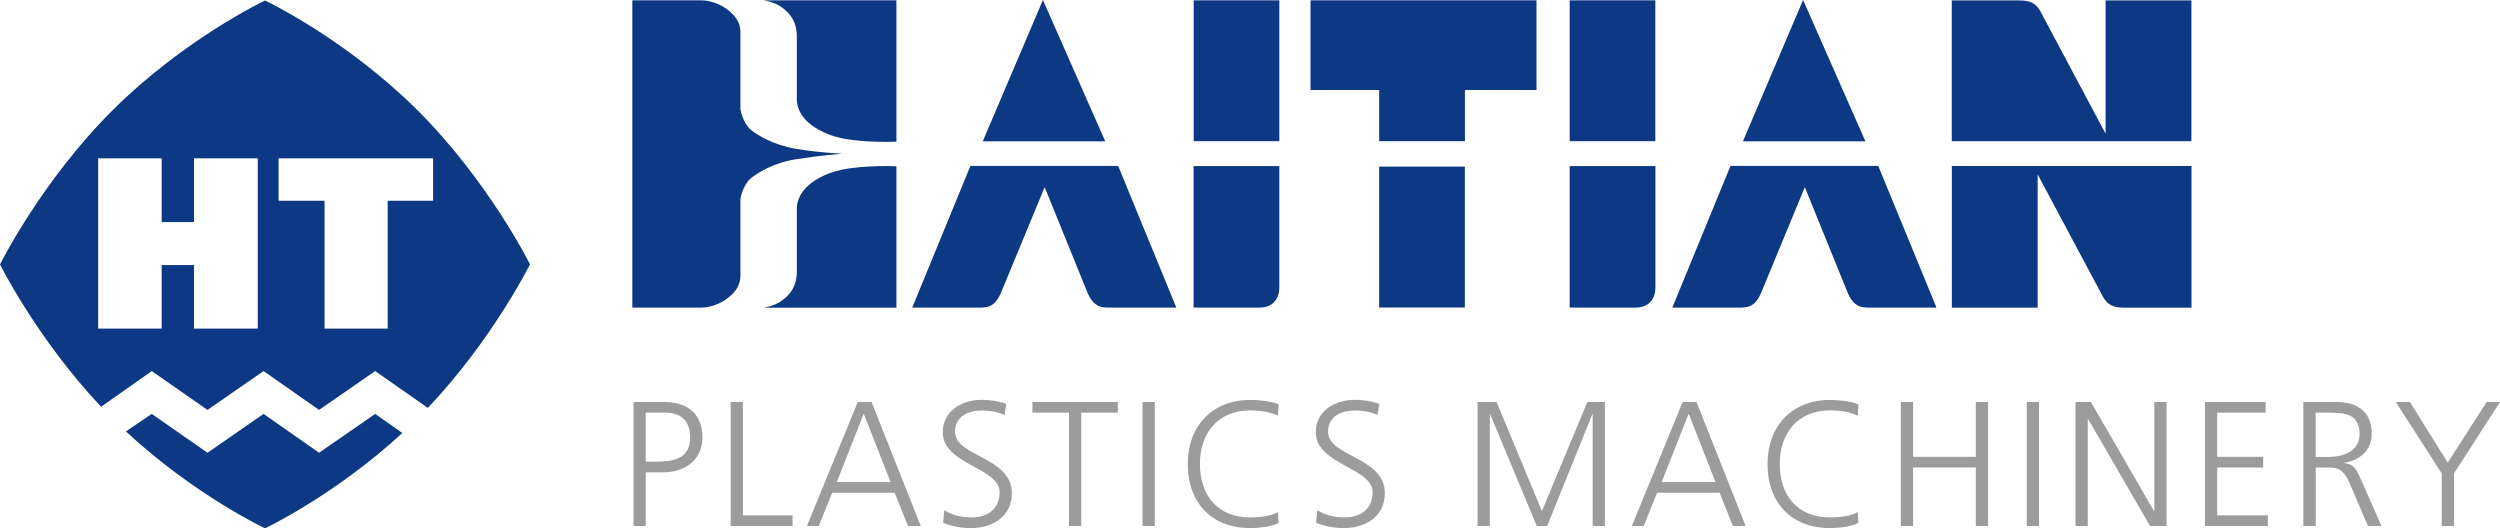
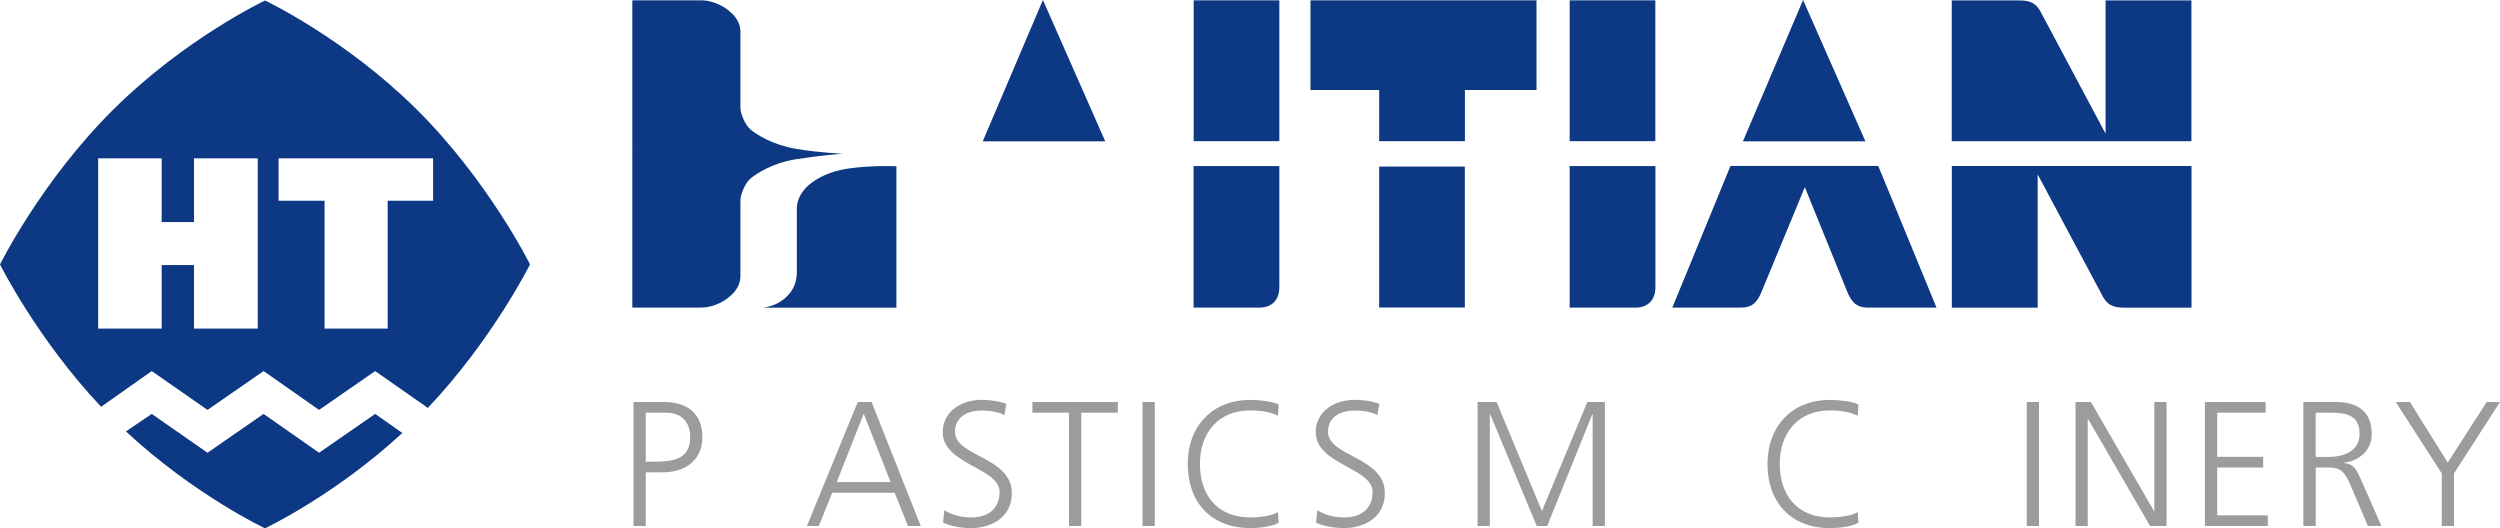
<svg xmlns="http://www.w3.org/2000/svg" xmlns:ns1="http://sodipodi.sourceforge.net/DTD/sodipodi-0.dtd" xmlns:ns2="http://www.inkscape.org/namespaces/inkscape" version="1.2" id="Layer_1" x="0px" y="0px" viewBox="0 0 300 63.4" xml:space="preserve" ns1:docname="haitian-pm.svg" ns2:version="1.1 (c68e22c387, 2021-05-23)">
  <defs id="defs79" />
  <ns1:namedview id="namedview77" pagecolor="#505050" bordercolor="#eeeeee" borderopacity="1" ns2:pageshadow="0" ns2:pageopacity="0" ns2:pagecheckerboard="0" showgrid="false" ns2:lockguides="true" ns2:zoom="1.3800367" ns2:cx="269.92035" ns2:cy="222.82016" ns2:current-layer="g74" />
  <g id="g74">
    <path fill="#0D3884" d="M75.88,36.91h8.32c1.03,0,2.28-0.49,3.04-1.07c0.61-0.47,1.61-1.3,1.61-2.73v-8.99   c-0.04-0.67,0.54-2.19,1.3-2.77c0.76-0.58,2.55-1.79,5.37-2.24c2.82-0.45,5.59-0.67,5.59-0.67s-2.69-0.09-5.59-0.58   c-2.81-0.48-4.61-1.66-5.37-2.24c-0.76-0.58-1.34-2.1-1.3-2.77V3.84c0-1.43-1-2.26-1.61-2.73c-0.76-0.58-2.01-1.07-3.04-1.07h-8.32   V36.91L75.88,36.91z" id="path2" />
    <path fill="#0D3884" d="M100.85,20.4c-1.91,0.42-3.4,1.34-4.16,2.15c-0.76,0.81-1.07,1.7-1.07,2.51v7.52   c0,1.79-0.81,2.77-1.79,3.49c-0.98,0.72-2.24,0.85-2.24,0.85h15.98V19.95C107.56,19.95,103.71,19.78,100.85,20.4L100.85,20.4z" id="path4" />
-     <path fill="#0D3884" d="M100.85,16.55c-1.91-0.42-3.4-1.34-4.16-2.15c-0.76-0.81-1.07-1.7-1.07-2.51V4.38   c0-1.79-0.81-2.77-1.79-3.49c-0.98-0.72-2.24-0.85-2.24-0.85h15.98V17C107.56,17,103.71,17.18,100.85,16.55L100.85,16.55z" id="path6" />
-     <path fill="#0D3884" d="M125.36,22.46l-5.3,12.81c-0.7,1.52-1.52,1.6-2.27,1.64h-8.32l6.98-17h17.73l6.98,17h-8.32   c-0.75-0.04-1.58-0.12-2.28-1.64L125.36,22.46L125.36,22.46z" id="path8" />
    <polygon fill="#0D3884" points="117.93,16.96 132.63,16.96 125.15,0 117.93,16.96  " id="polygon10" />
    <path fill="#0D3884" d="M216.58,22.46l-5.3,12.81c-0.7,1.52-1.52,1.6-2.28,1.64h-8.32l6.98-17h17.73l6.99,17h-8.32   c-0.76-0.04-1.58-0.12-2.28-1.64L216.58,22.46L216.58,22.46z" id="path12" />
    <polygon fill="#0D3884" points="209.15,16.96 223.85,16.96 216.37,0 209.15,16.96  " id="polygon14" />
    <polygon fill="#0D3884" points="153.52,16.94 143.24,16.94 143.24,0.04 153.52,0.04 153.52,16.94  " id="polygon16" />
    <polygon fill="#0D3884" points="184.38,10.8 184.38,0.04 157.26,0.04 157.26,10.8 165.5,10.8 165.5,16.94 175.79,16.94    175.79,10.8 184.38,10.8  " id="polygon18" />
    <polygon fill="#0D3884" points="175.78,36.9 165.5,36.9 165.5,19.99 175.78,19.99 175.78,36.9  " id="polygon20" />
    <path fill="#0D3884" d="M153.52,19.93v14.54c0,1.85-1.29,2.44-2.29,2.44h-8V19.93L153.52,19.93L153.52,19.93z" id="path22" />
    <polygon fill="#0D3884" points="198.64,16.94 188.36,16.94 188.36,0.04 198.64,0.04 198.64,16.94  " id="polygon24" />
    <path fill="#0D3884" d="M198.65,19.93v14.54c0,1.85-1.29,2.44-2.29,2.44h-8V19.93L198.65,19.93L198.65,19.93z" id="path26" />
    <path fill="#0D3884" d="M252.67,16.04V0.05h10.3v16.89h-28.76V0.05h7.9c1.08,0,2.04,0.05,2.73,1.3L252.67,16.04L252.67,16.04z" id="path28" />
    <path fill="#0D3884" d="M244.52,20.93v15.99h-10.3v-17h28.76v17h-7.89c-1.08,0-2.04-0.06-2.73-1.3L244.52,20.93L244.52,20.93z" id="path30" />
    <path fill-rule="evenodd" fill="#9C9C9C" d="M76.02,63.12h1.47v-6.44h2.05c2.66,0,4.75-1.45,4.75-4.22c0-2.81-1.81-4.22-4.6-4.22   h-3.67V63.12L76.02,63.12z M77.49,49.52h2.39c1.88,0,2.94,1.07,2.94,2.94c0,2.69-2.09,2.94-4.31,2.94h-1.02V49.52L77.49,49.52z" id="path32" />
-     <polygon fill="#9C9C9C" points="87.68,63.12 95.11,63.12 95.11,61.84 89.15,61.84 89.15,48.24 87.68,48.24 87.68,63.12  " id="polygon34" />
    <path fill-rule="evenodd" fill="#9C9C9C" d="M96.83,63.12h1.43l1.6-3.99h7.5l1.6,3.99h1.53l-5.9-14.88h-1.66L96.83,63.12   L96.83,63.12z M106.87,57.85h-6.46l3.24-8.21L106.87,57.85L106.87,57.85z" id="path36" />
    <path fill="#9C9C9C" d="M113.17,62.73c0.79,0.34,1.92,0.64,3.37,0.64c2.3,0,4.88-1.19,4.88-4.2c0-4.35-6.82-4.37-6.82-7.35   c0-1.92,1.68-2.56,3.22-2.56c1,0,2.05,0.19,2.71,0.55l0.23-1.34c-1.02-0.38-2.2-0.49-2.92-0.49c-2.62,0-4.71,1.49-4.71,3.88   c0,3.9,6.82,4.26,6.82,7.18c0,2.11-1.51,3.05-3.35,3.05c-1.38,0-2.41-0.32-3.28-0.87L113.17,62.73L113.17,62.73z" id="path38" />
    <polygon fill="#9C9C9C" points="128.28,63.12 129.75,63.12 129.75,49.52 134.14,49.52 134.14,48.24 123.89,48.24 123.89,49.52    128.28,49.52 128.28,63.12  " id="polygon40" />
    <polygon fill="#9C9C9C" points="137.1,63.12 138.57,63.12 138.57,48.24 137.1,48.24 137.1,63.12  " id="polygon42" />
    <path fill="#9C9C9C" d="M153.44,48.54c-0.77-0.41-2.54-0.55-3.41-0.55c-4.6,0-7.5,3.18-7.5,7.69c0,4.6,2.81,7.69,7.5,7.69   c0.94,0,2.6-0.15,3.41-0.64l-0.09-1.28c-0.85,0.51-2.34,0.64-3.33,0.64c-3.92,0-6.03-2.66-6.03-6.42c0-3.69,2.17-6.42,6.03-6.42   c1.04,0,2.39,0.15,3.33,0.64L153.44,48.54L153.44,48.54z" id="path44" />
    <path fill="#9C9C9C" d="M157.93,62.73c0.79,0.34,1.92,0.64,3.37,0.64c2.3,0,4.88-1.19,4.88-4.2c0-4.35-6.82-4.37-6.82-7.35   c0-1.92,1.68-2.56,3.22-2.56c1,0,2.05,0.19,2.71,0.55l0.23-1.34c-1.02-0.38-2.2-0.49-2.92-0.49c-2.62,0-4.71,1.49-4.71,3.88   c0,3.9,6.82,4.26,6.82,7.18c0,2.11-1.51,3.05-3.35,3.05c-1.39,0-2.41-0.32-3.28-0.87L157.93,62.73L157.93,62.73z" id="path46" />
    <polygon fill="#9C9C9C" points="177.31,63.12 178.78,63.12 178.78,49.71 178.82,49.71 184.41,63.12 185.66,63.12 191.08,49.71    191.12,49.71 191.12,63.12 192.59,63.12 192.59,48.24 190.48,48.24 185.03,61.33 179.59,48.24 177.31,48.24 177.31,63.12  " id="polygon48" />
-     <path fill-rule="evenodd" fill="#9C9C9C" d="M195.82,63.12h1.43l1.6-3.99h7.5l1.6,3.99h1.53l-5.9-14.88h-1.66L195.82,63.12   L195.82,63.12z M205.86,57.85h-6.46l3.24-8.21L205.86,57.85L205.86,57.85z" id="path50" />
    <path fill="#9C9C9C" d="M223.01,48.54c-0.77-0.41-2.54-0.55-3.41-0.55c-4.6,0-7.5,3.18-7.5,7.69c0,4.6,2.81,7.69,7.5,7.69   c0.94,0,2.6-0.15,3.41-0.64l-0.08-1.28c-0.85,0.51-2.35,0.64-3.33,0.64c-3.92,0-6.03-2.66-6.03-6.42c0-3.69,2.17-6.42,6.03-6.42   c1.04,0,2.39,0.15,3.33,0.64L223.01,48.54L223.01,48.54z" id="path52" />
-     <polygon fill="#9C9C9C" points="228.1,63.12 229.57,63.12 229.57,56.1 237.1,56.1 237.1,63.12 238.57,63.12 238.57,48.24    237.1,48.24 237.1,54.82 229.57,54.82 229.57,48.24 228.1,48.24 228.1,63.12  " id="polygon54" />
    <polygon fill="#9C9C9C" points="243.21,63.12 244.68,63.12 244.68,48.24 243.21,48.24 243.21,63.12  " id="polygon56" />
    <polygon fill="#9C9C9C" points="249.06,63.12 250.53,63.12 250.53,50.28 250.57,50.28 258.01,63.12 259.99,63.12 259.99,48.24    258.52,48.24 258.52,61.33 258.48,61.33 250.91,48.24 249.06,48.24 249.06,63.12  " id="polygon58" />
    <polygon fill="#9C9C9C" points="264.59,63.12 272.14,63.12 272.14,61.84 266.06,61.84 266.06,56.1 271.58,56.1 271.58,54.82    266.06,54.82 266.06,49.52 271.88,49.52 271.88,48.24 264.59,48.24 264.59,63.12  " id="polygon60" />
    <path fill-rule="evenodd" fill="#9C9C9C" d="M277.89,49.52h1.51c2.02,0,3.75,0.15,3.75,2.58c0,2.07-1.98,2.73-3.71,2.73h-1.56   V49.52L277.89,49.52z M276.42,63.12h1.47V56.1h1.21c1.41,0,2.05,0.06,2.9,1.98l2.15,5.03h1.62l-2.54-5.76   c-0.47-1-0.73-1.64-1.92-1.79v-0.04c1.83-0.23,3.3-1.51,3.3-3.43c0-2.73-1.73-3.86-4.37-3.86h-3.84V63.12L276.42,63.12z" id="path62" />
    <polygon fill="#9C9C9C" points="293.01,63.12 294.48,63.12 294.48,56.81 300,48.24 298.4,48.24 293.73,55.51 289.19,48.24    287.49,48.24 293.01,56.81 293.01,63.12  " id="polygon64" />
    <path id="path66" d="M 31.801 0.061 C 31.801 0.061 22.21 4.601 13.6 13.141 C 4.99 21.681 -1.1842379e-15 31.73 0 31.73 C 1.1842379e-15 31.73 4.431 40.641 12.131 48.811 L 18.211 44.529 L 24.9 49.189 L 31.631 44.529 L 38.289 49.189 L 45.02 44.529 L 51.34 48.949 C 59.12 40.739 63.6 31.721 63.6 31.721 C 63.6 31.721 58.61 21.671 50 13.131 C 41.39 4.591 31.801 0.061 31.801 0.061 z M 11.779 19 L 19.4 19 L 19.4 26.65 L 23.279 26.65 L 23.279 19 L 30.93 19 L 30.93 39.43 L 23.279 39.43 L 23.279 31.811 L 19.4 31.811 L 19.4 39.43 L 11.779 39.43 L 11.779 19 z M 33.43 19 L 51.971 19 L 51.971 24.09 L 46.52 24.09 L 46.52 39.43 L 38.949 39.43 L 38.949 24.09 L 33.43 24.09 L 33.43 19 z " style="fill:#0d3884;fill-opacity:1" />
    <path fill="#0D3884" d="M48.28,51.96C40.17,59.44,31.8,63.4,31.8,63.4h0c0,0-8.51-4.02-16.69-11.63l3.1-2.1l6.69,4.66l6.73-4.66   l6.66,4.66l6.73-4.66L48.28,51.96L48.28,51.96z" id="path68" />
  </g>
</svg>